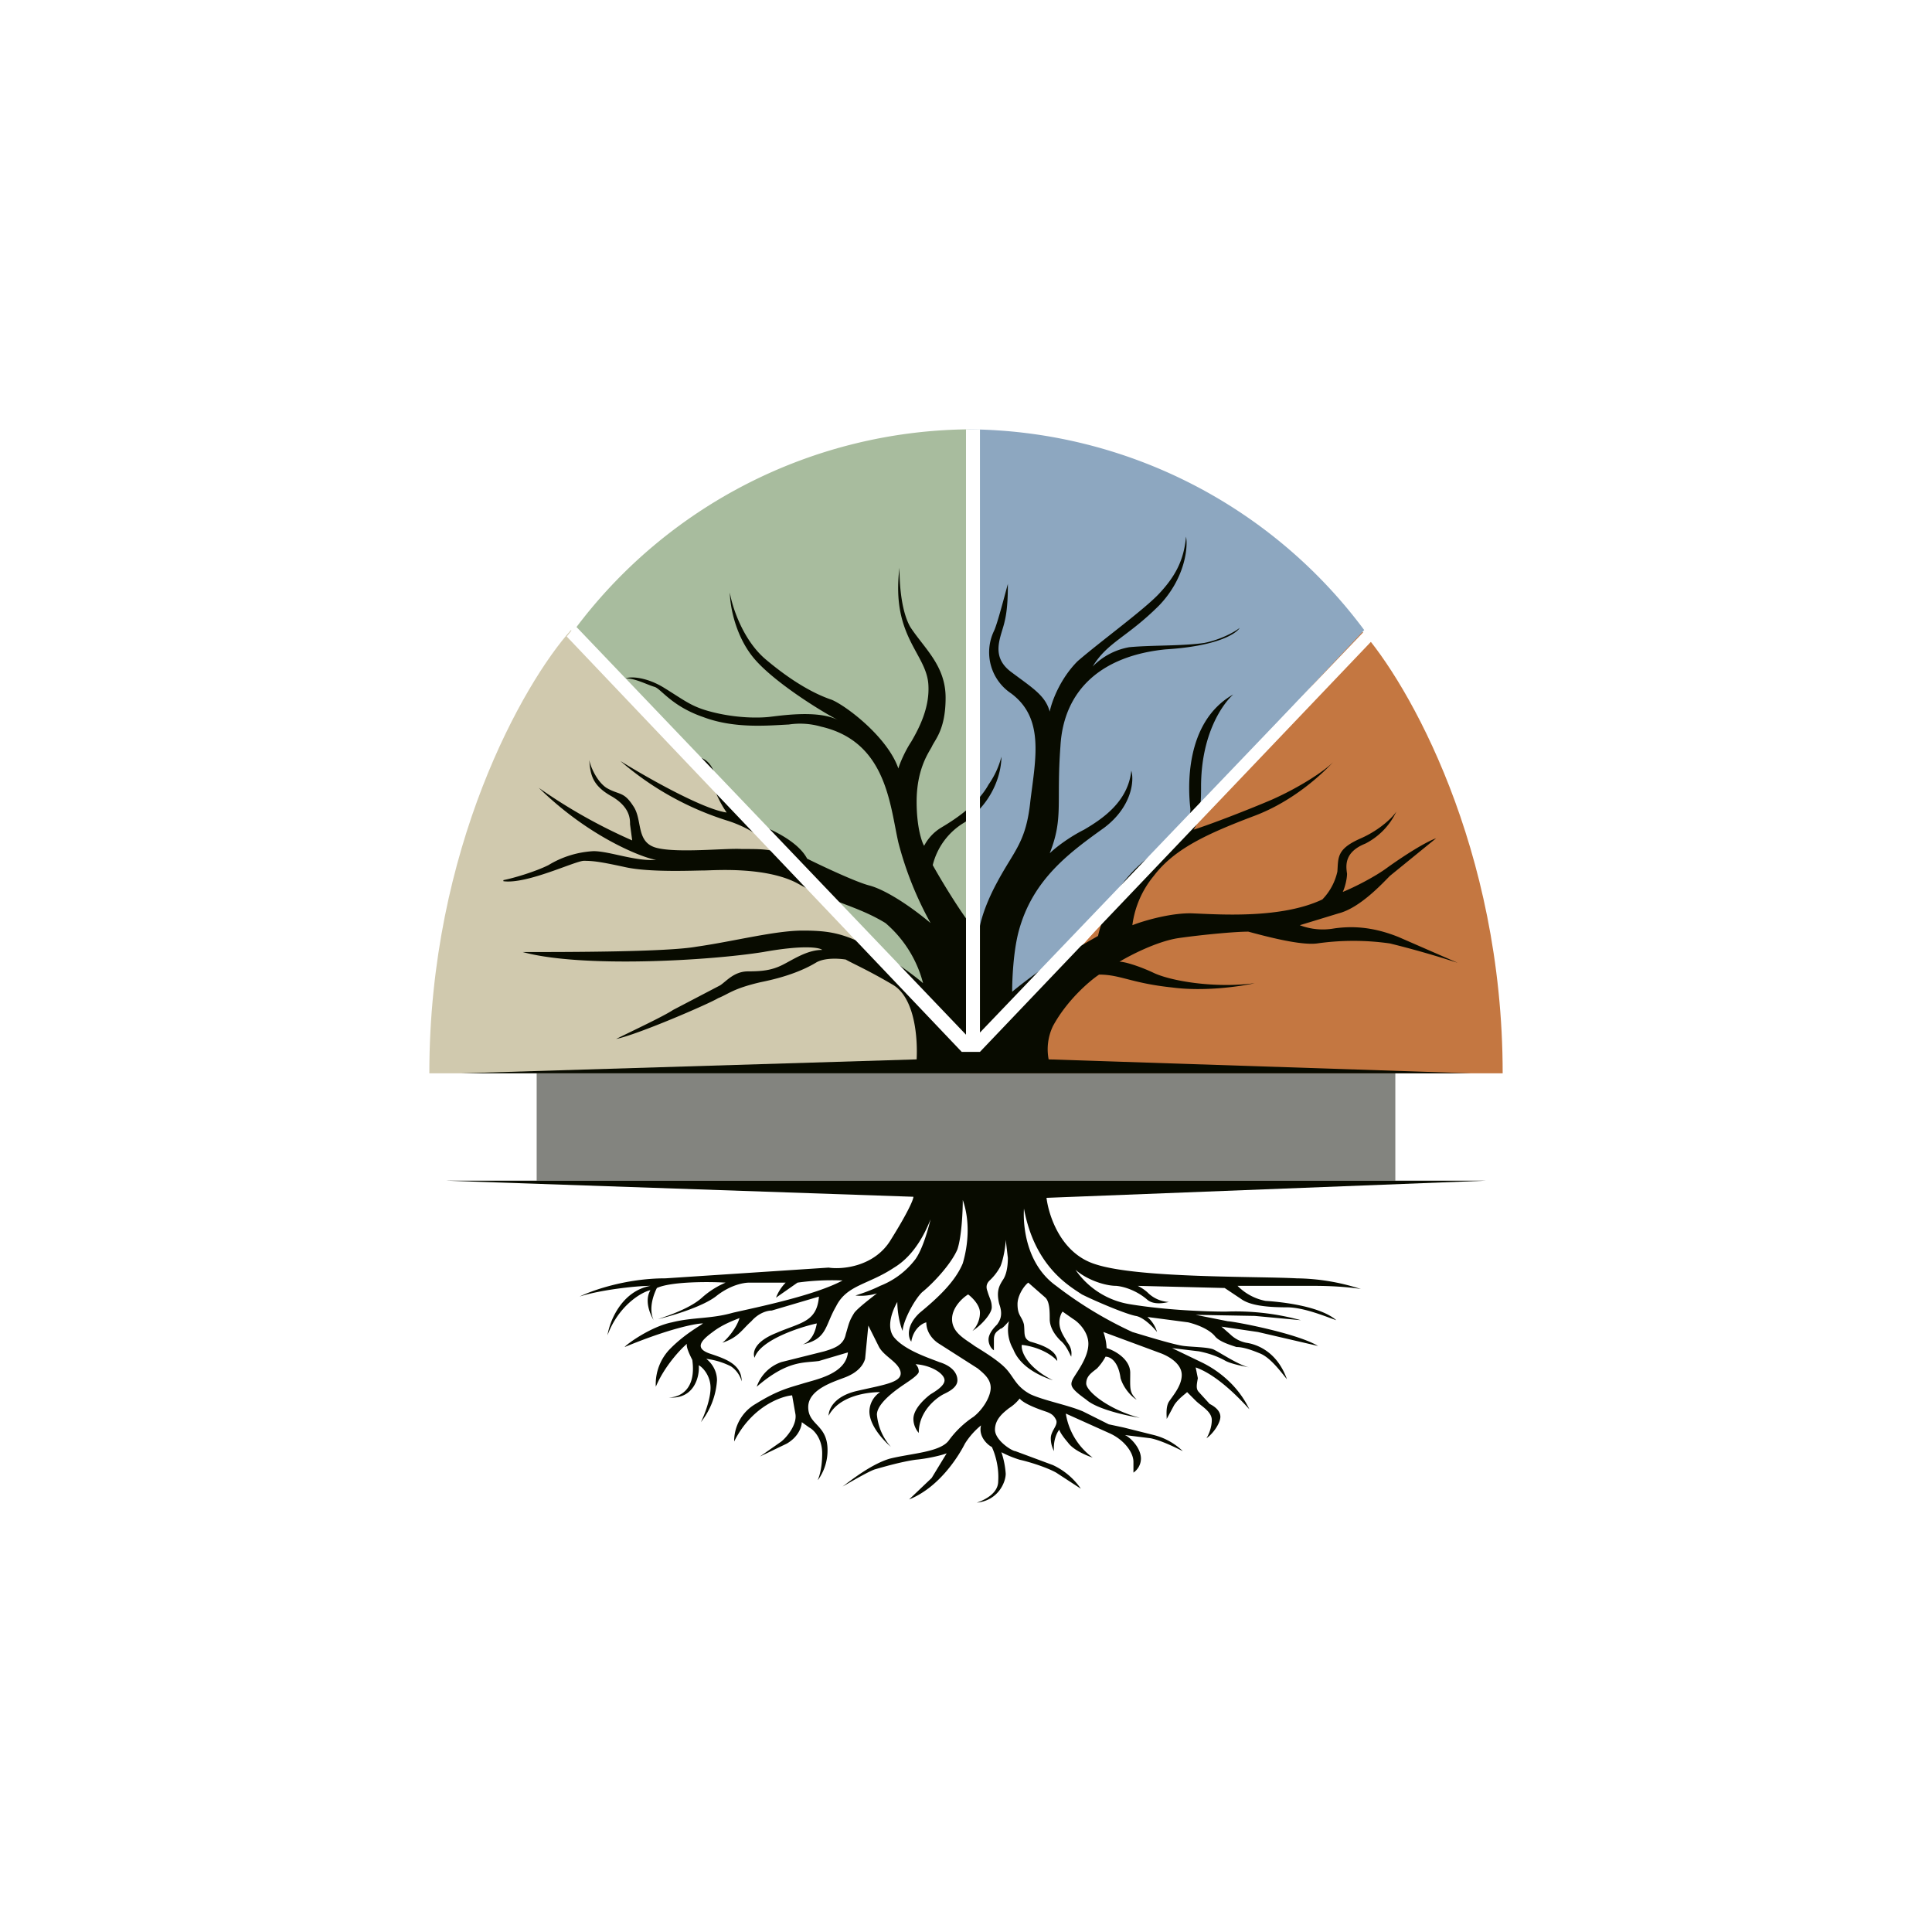
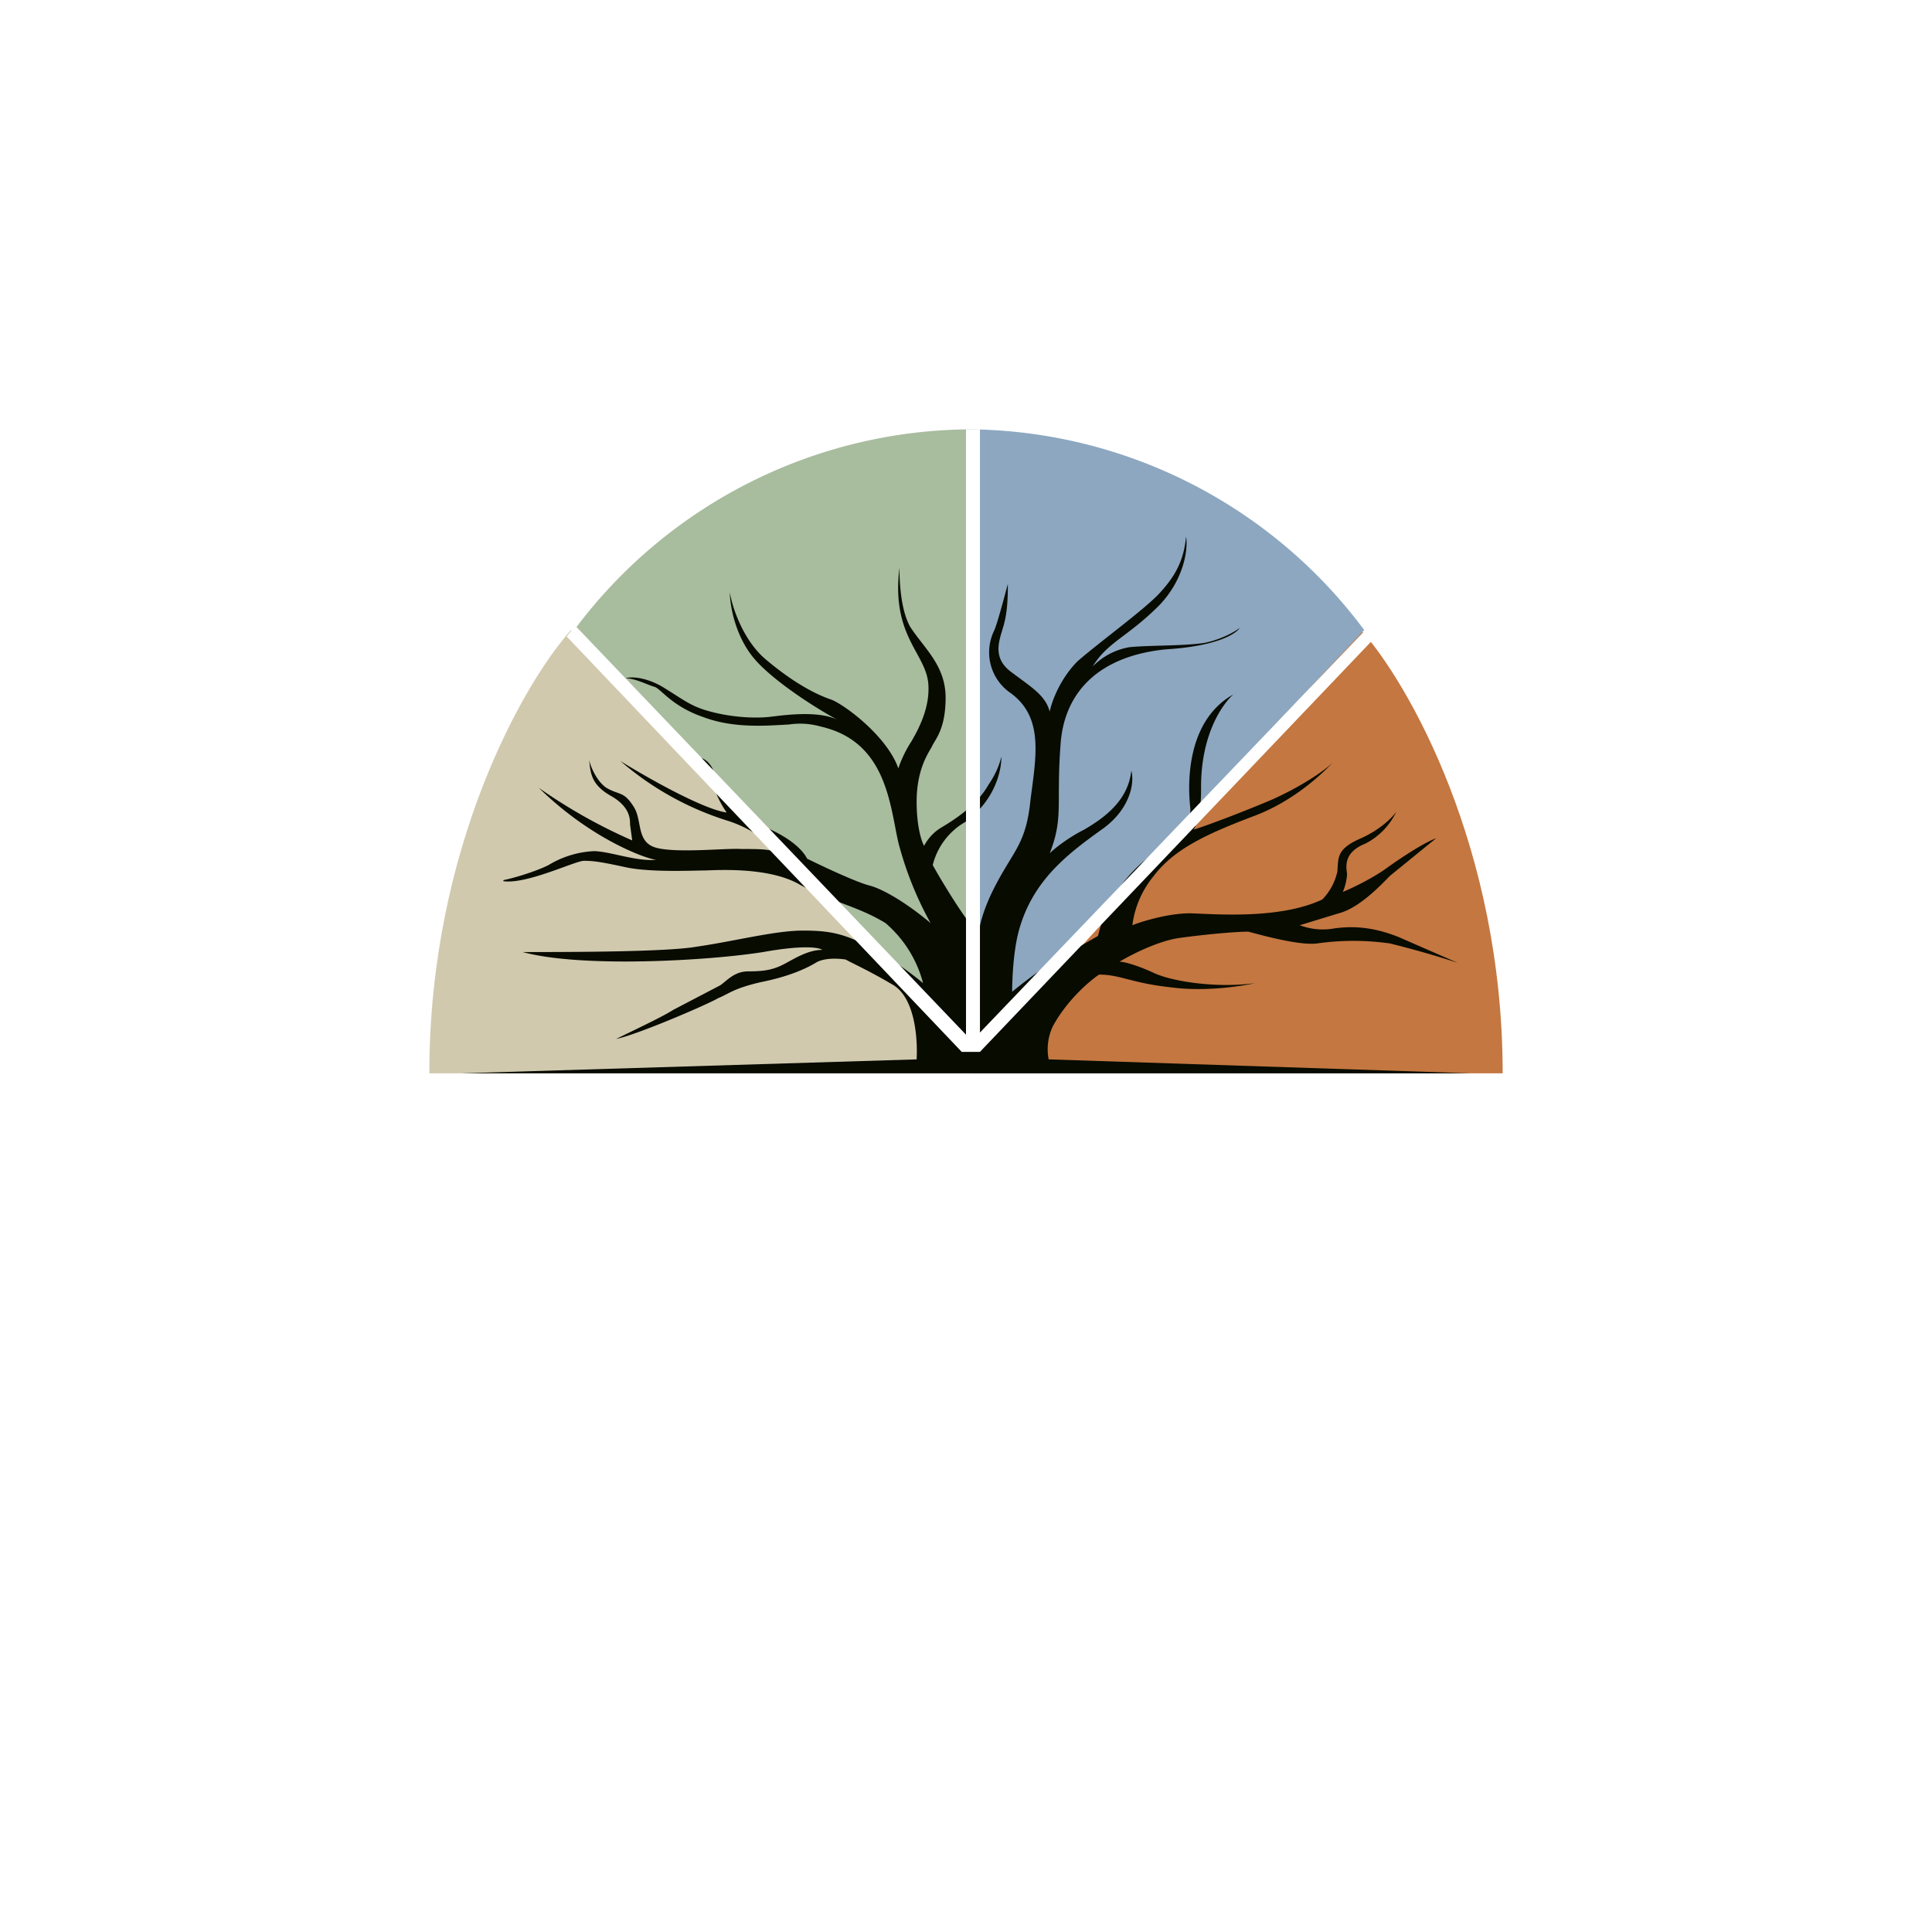
<svg xmlns="http://www.w3.org/2000/svg" width="18" height="18">
  <path fill="#fff" d="M0 0h18v18H0z" />
  <path fill="#D0C9AE" d="M9.1 10H4c0-2.1.88-3.64 1.32-4.13L9.11 10Z" />
  <path fill="#C47741" d="M9.03 10H14c0-2.1-.88-3.64-1.32-4.13z" />
  <path fill="#8DA7C0" d="M9.03 9.79V4a4.63 4.63 0 0 1 3.68 1.87z" />
  <path fill="#A8BC9E" d="M9.03 9.79V4a4.63 4.63 0 0 0-3.68 1.87z" />
  <path fill="#080B00" d="M4.69 8.2c.1-.02.3-.08.42-.14a.9.9 0 0 1 .42-.13c.15 0 .4.1.59.08-.04.01-.58-.16-1.1-.67a5 5 0 0 0 .87.49l-.02-.15c0-.05 0-.16-.17-.26-.18-.1-.2-.2-.21-.34.01.06.07.2.16.26.12.07.16.03.25.17.09.13.02.34.22.39s.65 0 .79.01c.14 0 .22 0 .3.02-.03-.05-.15-.19-.42-.28a2.8 2.8 0 0 1-1.01-.56c.24.15.77.45.99.48a1 1 0 0 1-.11-.21 4 4 0 0 0-.14-.3c.03 0 .1.04.13.13.04.1.16.37.29.45.15.04.48.17.58.36.14.07.46.22.58.25.15.04.38.19.57.35a3.2 3.2 0 0 1-.3-.75c-.08-.35-.11-.94-.72-1.08a.7.7 0 0 0-.3-.02c-.2.01-.51.04-.8-.07-.29-.1-.39-.26-.45-.28-.07-.02-.18-.08-.27-.08.05-.02.2-.01.36.09.21.13.26.18.47.23s.4.05.5.04.46-.07.65.03c-.19-.1-.6-.36-.78-.57s-.23-.5-.23-.62c.02.13.12.44.33.62.26.22.47.33.62.38.14.06.52.35.62.64.01-.04.06-.16.12-.25.07-.12.17-.31.16-.52-.01-.3-.35-.45-.27-1.1 0 .12.01.39.1.55.13.2.33.36.33.66s-.1.39-.13.46c-.04.07-.14.22-.14.51 0 .24.05.38.07.41a.43.43 0 0 1 .16-.17c.1-.06.33-.2.44-.4a.8.8 0 0 0 .12-.26c0 .12-.05.4-.34.61a.64.64 0 0 0-.3.4c.1.18.34.57.43.64 0-.06.04-.24.17-.48.16-.3.27-.37.31-.76.05-.4.13-.77-.18-1a.46.46 0 0 1-.16-.58c.03-.06.1-.33.13-.44 0 .07 0 .23-.03.35-.03.14-.14.32.06.47s.32.22.36.37c.02-.1.1-.31.26-.47.22-.19.62-.48.76-.63s.23-.3.25-.53c.02.1-.01.39-.25.64-.3.3-.48.34-.62.57a.63.63 0 0 1 .34-.18c.2-.02.5-.01.7-.04.15-.03.28-.1.33-.14-.03.05-.2.17-.69.2-.6.06-.95.38-.98.9-.04.54.03.67-.1 1 .05-.05.18-.15.32-.22.17-.1.41-.26.44-.55.03.1 0 .34-.25.53-.32.23-.67.48-.8.97-.05.19-.06.45-.06.56.12-.1.41-.32.59-.4l.21-.12a1.3 1.3 0 0 1 .67-.86c.07-.06.2-.2.19-.33-.02-.17-.06-.8.4-1.06-.1.09-.3.37-.3.86 0 .1 0 .3-.07.4.16-.05.52-.19.73-.28.27-.12.51-.28.58-.36-.1.11-.37.37-.74.51-.45.17-.75.31-.94.56a.9.9 0 0 0-.2.46c.1-.04.37-.12.57-.11.25.01.82.05 1.2-.13a.54.54 0 0 0 .14-.26c.01-.13-.01-.21.22-.31.18-.08.3-.2.33-.25a.64.64 0 0 1-.29.3c-.2.08-.18.21-.17.28 0 .05-.02.13-.04.17.1-.04.3-.14.42-.23.14-.1.34-.23.45-.27l-.43.35c-.07.07-.28.3-.48.35l-.36.11a.6.6 0 0 0 .32.03c.21-.03.4 0 .6.08l.55.24a9 9 0 0 0-.63-.18 2.4 2.4 0 0 0-.68 0c-.16.02-.49-.07-.64-.11-.13 0-.44.03-.65.06-.2.03-.45.16-.55.22.05 0 .18.04.31.1.16.08.58.15.95.1-.13.03-.47.08-.77.04-.38-.04-.48-.12-.68-.12-.09.06-.3.24-.43.48a.5.5 0 0 0-.04.31l3.94.13H4.29l4.25-.13c.01-.18-.01-.58-.23-.7-.22-.13-.38-.2-.43-.23-.06-.01-.2-.02-.28.03-.1.06-.26.13-.51.18-.26.06-.3.11-.4.15-.08.05-.75.34-.95.38.14-.07.44-.21.53-.27l.44-.23c.06-.04.13-.13.26-.13s.22-.01.32-.06.23-.14.37-.14c-.02-.02-.16-.05-.55.02-.5.08-1.69.15-2.24 0 .42 0 1.34 0 1.62-.05.35-.05.73-.15.99-.15s.38.03.62.15c.19.1.42.27.5.34a1.1 1.1 0 0 0-.35-.56c-.26-.16-.52-.2-.82-.37-.3-.16-.79-.12-.87-.12-.09 0-.5.02-.73-.03s-.3-.06-.39-.06c-.08 0-.53.22-.75.19Z" />
  <path fill="#fff" d="M8.96 9.8 5.28 5.93l.08-.1L9 9.64V4h.13v5.62l3.61-3.77.08.08L9.13 9.8z" />
-   <path fill="#080B00" d="M13.85 11h-9.7l4.36.15c0 .03-.06.16-.21.4-.15.25-.45.28-.58.26l-1.52.1c-.38 0-.7.12-.8.17.18-.06.52-.1.66-.1-.27.05-.38.33-.4.46.1-.27.31-.4.4-.42-.06.1 0 .23.03.28-.05-.11 0-.24.03-.3.13-.06.48-.06.64-.05a.8.8 0 0 0-.22.14c-.11.1-.32.17-.41.2.13-.03.43-.12.55-.22.13-.1.25-.12.3-.12h.34a.4.4 0 0 0-.09.14l.2-.14a2.3 2.3 0 0 1 .42-.02c-.26.14-.8.25-1.02.3-.21.06-.37.04-.57.09-.2.04-.43.21-.44.23.41-.17.66-.22.73-.22-.04.03-.17.1-.3.23a.47.47 0 0 0-.14.36c.08-.19.23-.35.29-.4-.01.03.03.11.05.15.04.29-.13.35-.22.35.24.02.29-.2.28-.3.04.02.11.1.11.21s-.06.26-.09.32a.7.7 0 0 0 .15-.39c0-.1-.06-.17-.1-.2a.7.7 0 0 1 .23.07c.06.04.09.1.1.14 0-.16-.15-.21-.3-.26-.14-.05-.08-.12.03-.2.09-.07.2-.11.25-.13-.03.1-.12.2-.16.23.15-.05.18-.12.27-.2.07-.08.15-.1.19-.1l.44-.13c-.02.24-.17.24-.4.34-.2.08-.22.18-.2.23.05-.16.4-.28.58-.32-.03.18-.14.2-.15.2.25-.05.22-.17.33-.36.1-.2.3-.2.54-.36.2-.12.3-.35.34-.45-.02.08-.07.27-.14.37a.76.76 0 0 1-.33.25c-.1.05-.2.08-.23.09a.5.5 0 0 0 .2-.02c-.05.04-.17.13-.21.18-.05.08-.05.1-.08.2-.02.1-.1.13-.2.16l-.4.1a.37.37 0 0 0-.23.23c.29-.25.44-.22.58-.24l.27-.08c-.02.2-.29.25-.42.29s-.23.06-.44.19a.4.4 0 0 0-.2.35c.16-.32.43-.42.54-.43l.03.17c.02.1-.08.22-.13.26l-.2.14.25-.12c.12-.07.14-.17.14-.2l.07.05c.04.02.12.1.12.24 0 .17-.04.24-.04.25a.47.47 0 0 0 .09-.28c0-.24-.18-.23-.18-.4s.25-.24.35-.28.16-.1.18-.17l.03-.31.1.2c.05.09.18.14.2.23.02.1-.15.12-.41.18-.21.05-.26.17-.26.23.1-.19.37-.22.48-.22a.22.22 0 0 0-.1.18c0 .13.13.27.2.33a.52.52 0 0 1-.13-.3c0-.13.27-.29.28-.3 0 0 .11-.07.11-.1 0-.04-.02-.06-.03-.07.15.01.27.09.27.15 0 .05-.08.1-.13.13-.04.03-.16.13-.16.23 0 .07.04.12.05.13 0-.22.19-.34.23-.36s.13-.06.13-.13c0-.08-.07-.14-.17-.17-.1-.04-.32-.11-.42-.23-.08-.1-.01-.26.03-.33 0 .11.03.23.05.27 0-.08.1-.28.18-.36.1-.08.27-.26.33-.4.04-.12.05-.36.05-.46.07.2.05.42 0 .59-.07.17-.23.32-.4.46-.13.12-.11.23-.08.27.02-.12.1-.17.14-.18 0 .1.07.17.12.2l.36.23c.06.05.12.1.12.18s-.07.2-.16.27a.9.9 0 0 0-.23.22c-.08.11-.35.12-.55.17-.17.05-.36.2-.44.26.07-.04.24-.14.3-.16.07-.02.24-.07.38-.09.11-.01.24-.04.29-.06l-.14.23-.21.2c.3-.12.48-.44.52-.52a.7.7 0 0 1 .15-.17c-.03.12.09.2.1.2.02.04.07.17.06.32 0 .12-.14.18-.2.2.2-.02.27-.19.27-.27a.8.8 0 0 0-.04-.2 1 1 0 0 0 .17.07c.09.02.25.07.34.12l.23.15a.65.65 0 0 0-.26-.22l-.35-.13c-.03 0-.19-.1-.19-.2s.08-.16.13-.2a.4.4 0 0 0 .1-.09c.04.05.18.1.24.12s.08.04.1.08c.02.05-.05.1-.05.17 0 .06.02.1.03.12-.01-.1.03-.18.05-.2 0 .01.02.05.08.12.05.07.17.12.23.14a.63.63 0 0 1-.25-.41l.4.18c.14.06.23.18.23.27v.1a.16.16 0 0 0 .07-.13c0-.1-.1-.2-.15-.22l.24.03c.1.02.24.09.3.12a.6.6 0 0 0-.27-.15l-.28-.07-.14-.03-.24-.12c-.14-.06-.36-.1-.49-.16-.13-.07-.15-.15-.22-.23s-.22-.17-.3-.22c-.08-.06-.21-.12-.21-.25 0-.11.1-.2.15-.23.04.03.11.1.11.17 0 .08-.04.14-.07.17.08-.05.18-.16.18-.22s-.02-.08-.04-.15c-.02-.05 0-.08.02-.1a.5.5 0 0 0 .1-.13c.03-.07.05-.2.05-.25l.02.17c0 .1-.02.17-.05.21-.03.05-.06.1-.03.22.04.11 0 .16-.02.19-.02.02-.08.08-.08.14 0 .05.03.09.05.1v-.1c0-.07.04-.08.06-.1.02 0 .06-.05.08-.07a.36.36 0 0 0 .04.26c.07.18.28.26.37.29-.24-.12-.3-.27-.29-.33.17.02.29.1.33.15 0-.11-.18-.16-.25-.18-.07-.03-.05-.08-.06-.16-.02-.08-.06-.08-.06-.19 0-.08.06-.17.1-.2l.16.14c.04.04.04.13.04.2s.04.14.1.2c.05.04.08.11.1.15.01-.06-.01-.1-.04-.14-.02-.04-.07-.1-.07-.18 0-.05.02-.09.03-.1l.1.07c.05.03.14.12.14.23 0 .14-.13.29-.15.34s-.01.08.13.18c.1.09.38.15.5.17-.3-.08-.5-.25-.5-.32s.05-.1.1-.14a.5.5 0 0 0 .08-.11c.05 0 .12.05.14.2.03.1.11.18.15.2-.07-.07-.06-.1-.06-.25 0-.13-.15-.21-.22-.23a.5.5 0 0 0-.03-.15l.54.2c.1.04.19.11.19.2 0 .1-.08.19-.12.25-.03.05-.02.13-.02.16l.07-.13c.04-.06.1-.1.12-.12l.08.08c.05.05.15.1.15.18 0 .07-.03.14-.05.17.06-.04.13-.14.13-.2s-.06-.1-.1-.12l-.1-.11c-.03-.03-.02-.07-.01-.13l-.02-.1c.2.07.41.29.5.39a.9.9 0 0 0-.2-.27 1 1 0 0 0-.25-.17l-.27-.13.25.03c.1.02.18.05.25.09.06.03.17.05.22.06-.1-.02-.29-.15-.34-.17-.06-.02-.19-.02-.27-.03-.09-.01-.38-.1-.48-.13a3.7 3.7 0 0 1-.71-.43c-.28-.2-.31-.56-.3-.72.1.54.42.72.54.8.12.06.4.18.5.2.07.01.16.1.2.15a.3.3 0 0 0-.09-.14l.38.05c.12.03.21.08.25.13s.14.08.2.1c.04 0 .1.01.22.06.1.04.2.18.25.24-.1-.28-.31-.33-.38-.34a.3.3 0 0 1-.15-.08l-.08-.07.34.05.56.13c-.2-.12-.79-.23-.84-.23l-.3-.06.55.01.43.04a2.3 2.3 0 0 0-.7-.08c-.15 0-.54-.01-.9-.07a.76.76 0 0 1-.5-.32c.1.09.27.15.38.15.1.01.21.06.29.13.06.05.16.03.2.02a.3.3 0 0 1-.2-.09.4.4 0 0 0-.09-.06l.81.02.15.1c.08.06.23.08.43.08.16 0 .37.09.46.12-.15-.13-.5-.17-.66-.18a.5.5 0 0 1-.26-.14h.72c.21 0 .38.02.43.03a2 2 0 0 0-.6-.1c-.36-.02-1.47 0-1.87-.13-.33-.1-.44-.46-.46-.62z" />
-   <path fill="#080B00" d="M5 10h8v1H5z" opacity=".5" />
</svg>